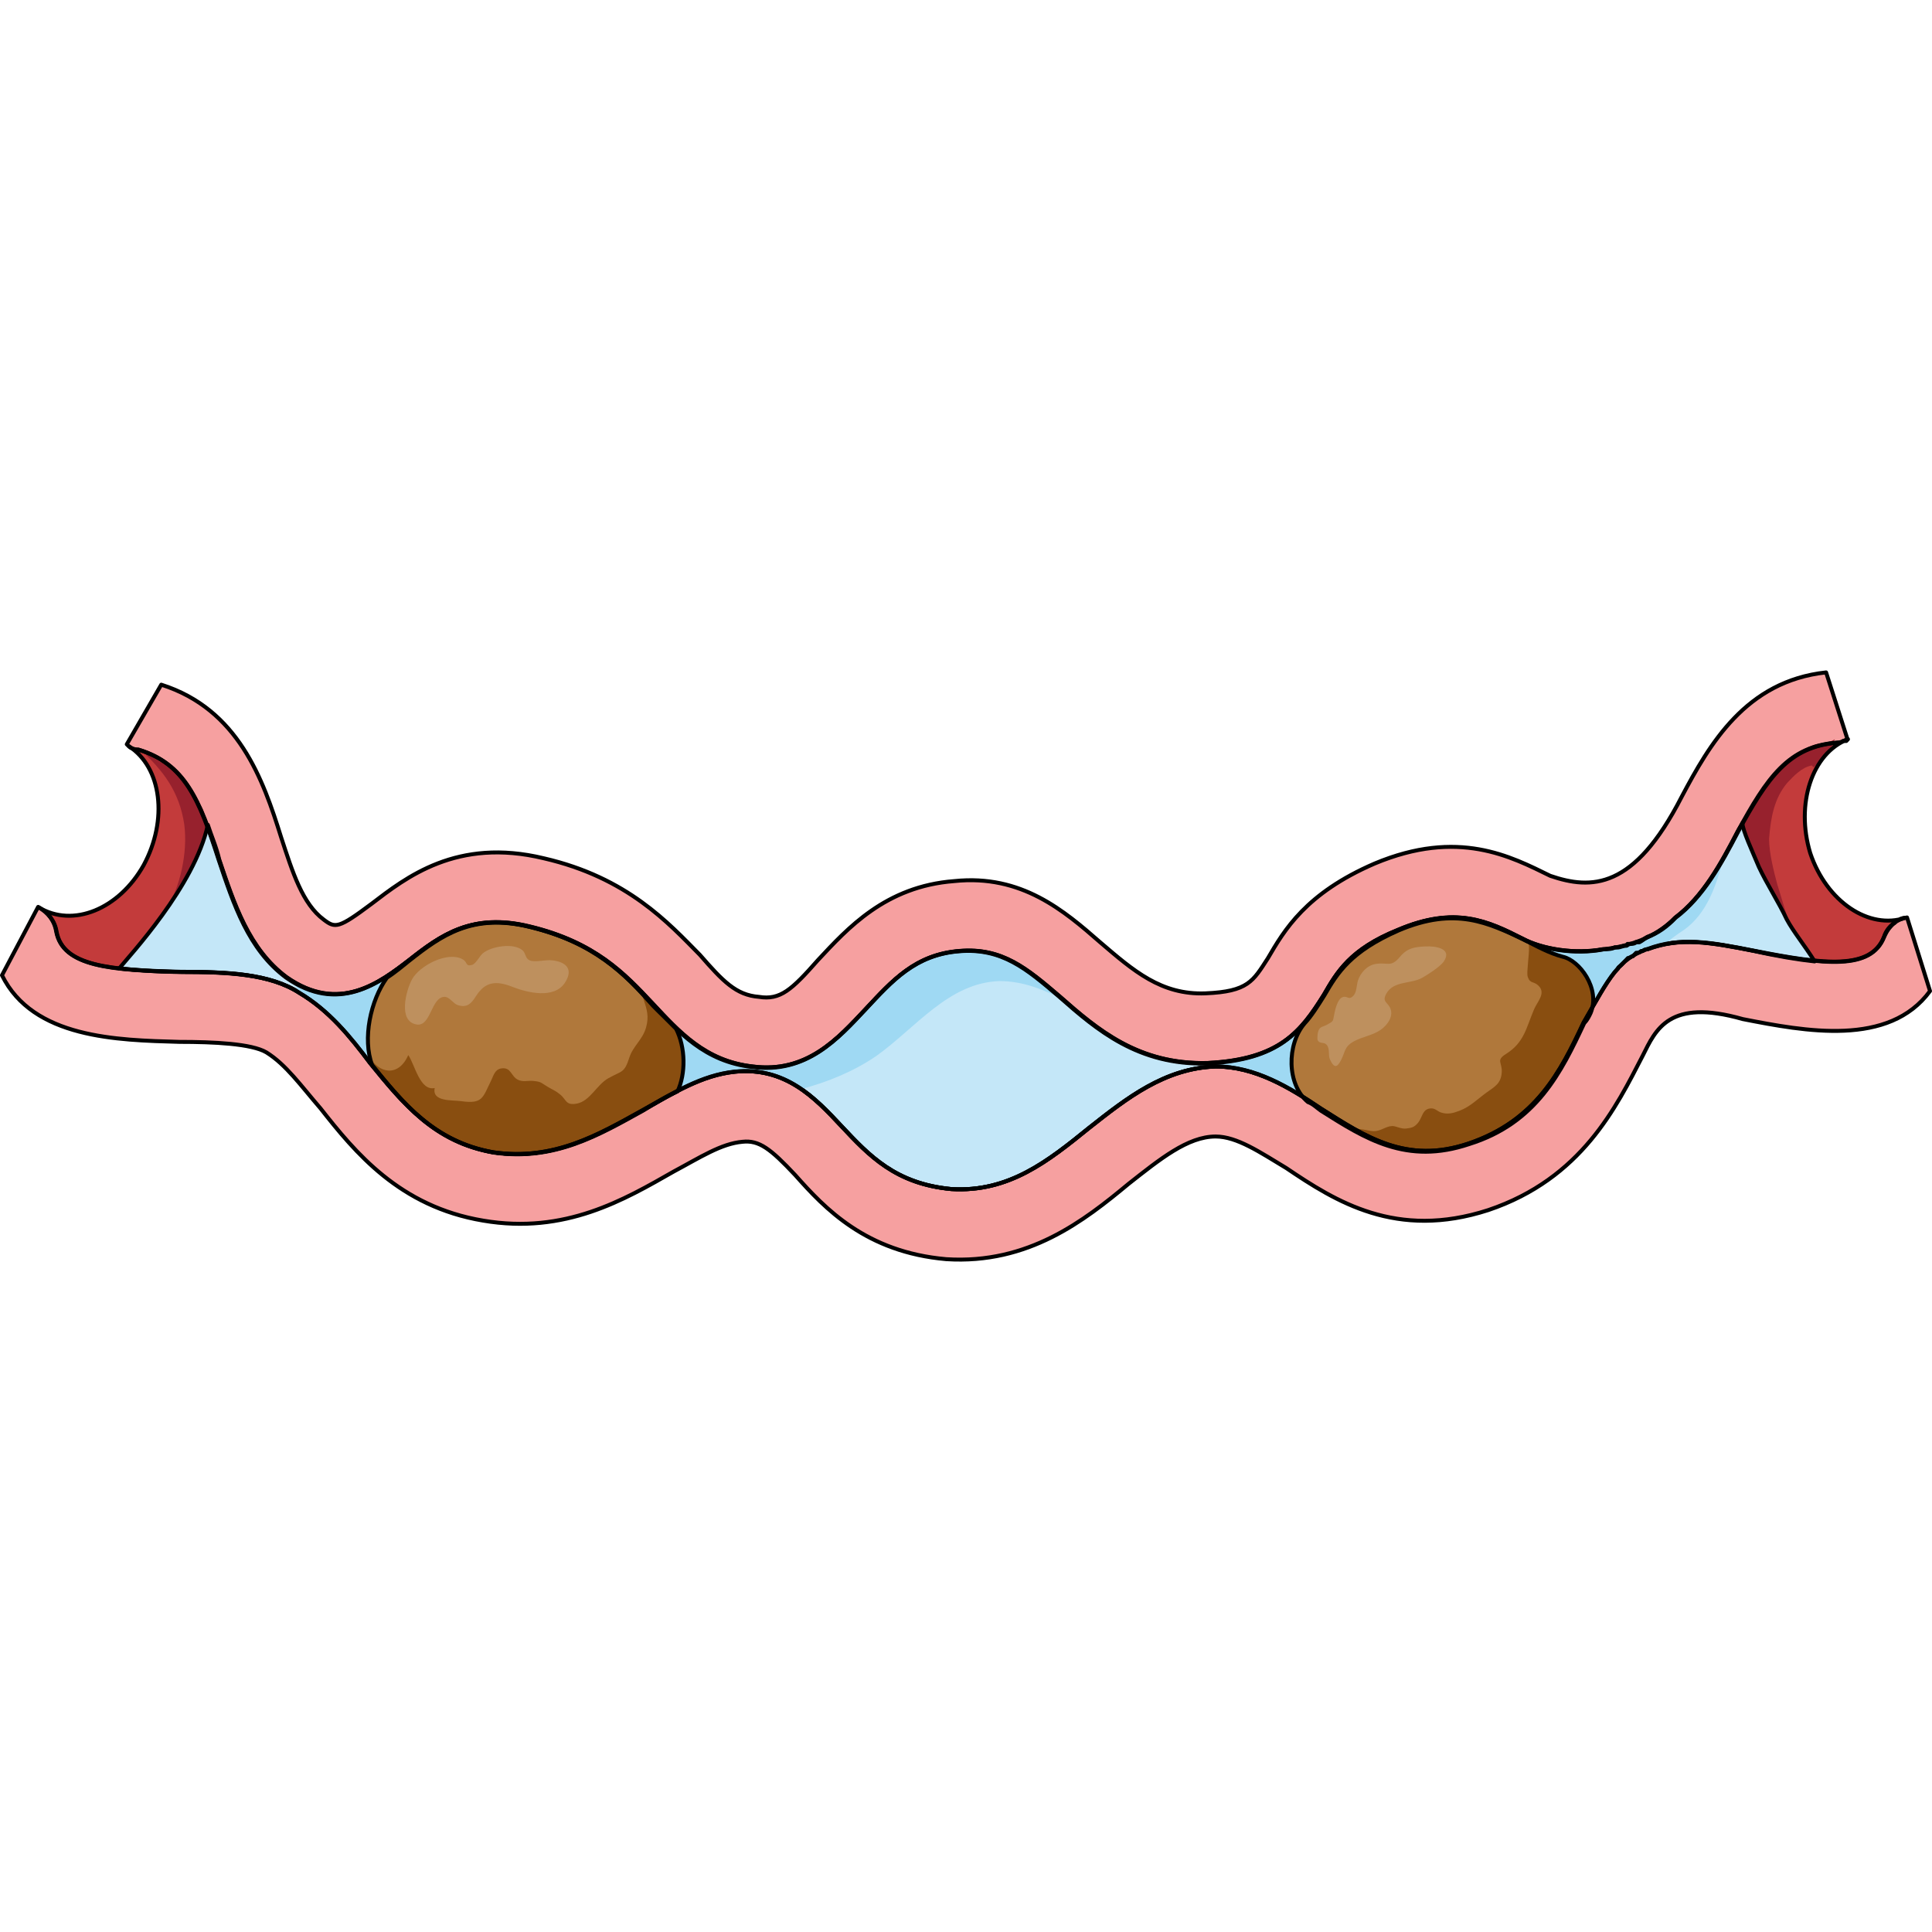
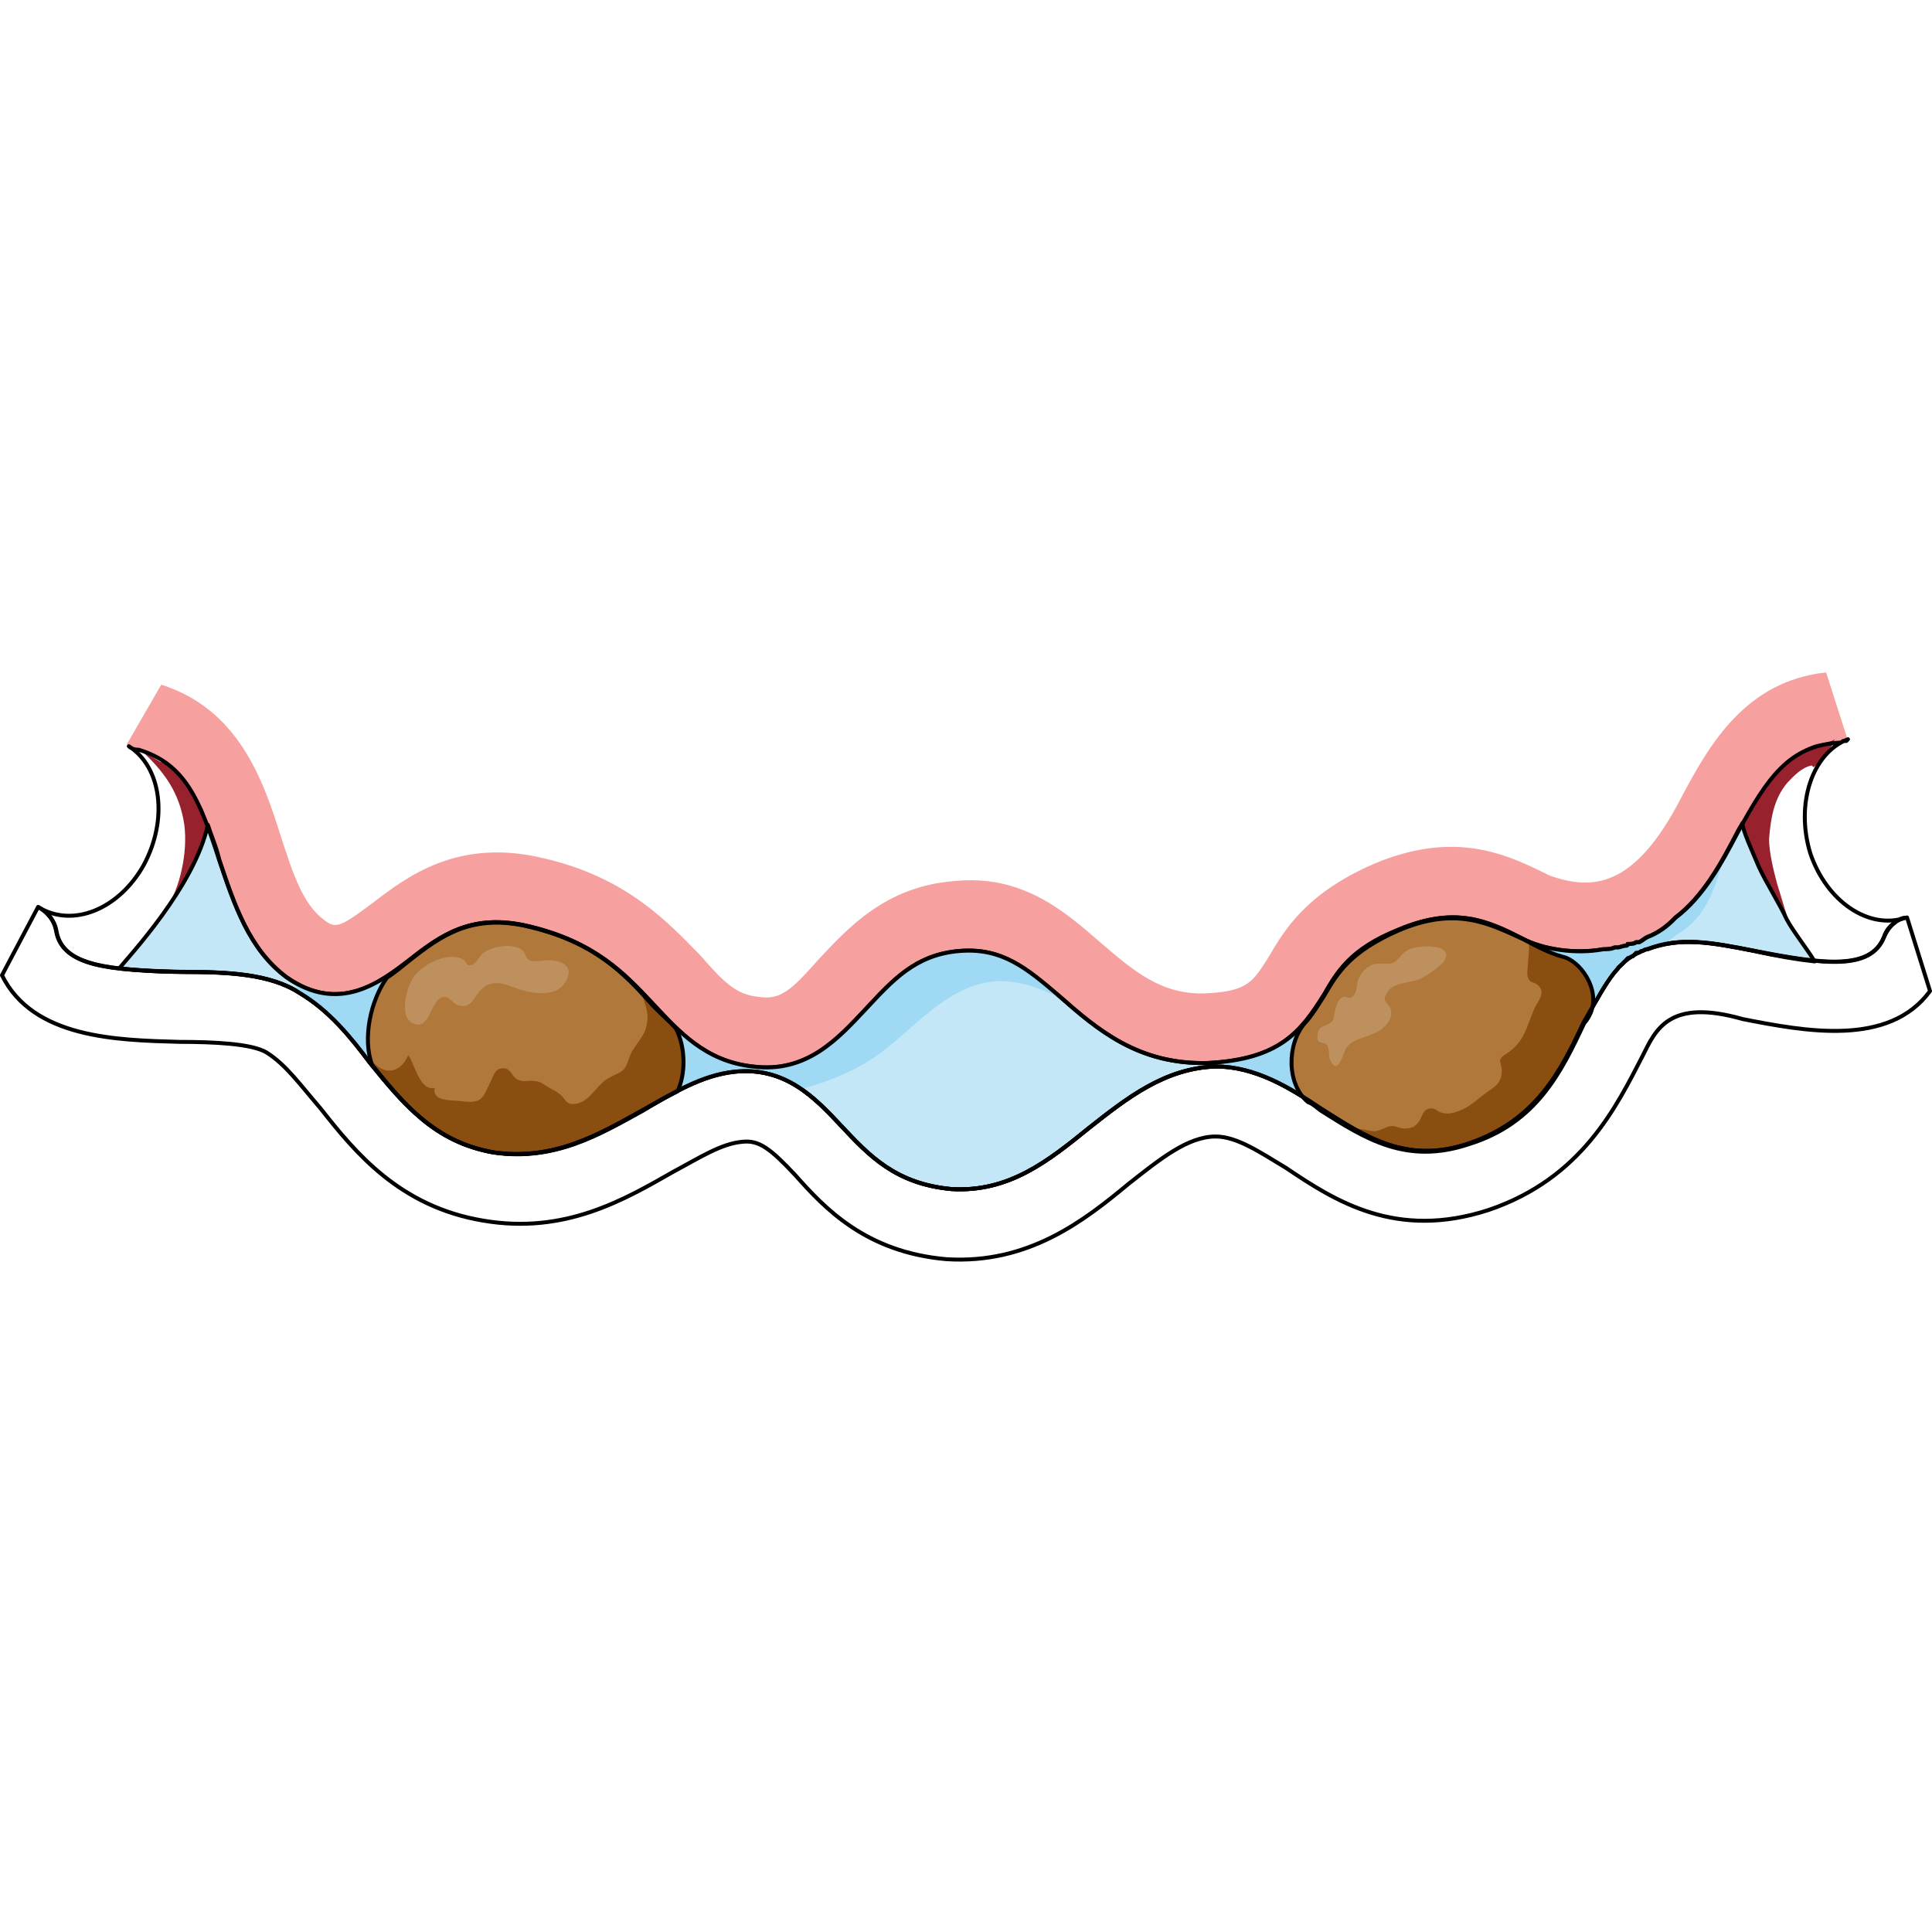
<svg xmlns="http://www.w3.org/2000/svg" version="1.1" id="Layer_1" width="800px" height="800px" viewBox="0 0 367.71 112.512" enable-background="new 0 0 367.71 112.512" xml:space="preserve">
  <g>
-     <path fill-rule="evenodd" clip-rule="evenodd" fill="#F6A0A0" d="M301.383,67.027c-4.377,9.34-9.065,18.678-21.881,23.014   c-11.877,4.003-19.691-1.334-28.131-6.67c-5.939-4.003-12.504-8.005-20.005-8.005c-9.69,0.333-16.879,6.003-24.068,11.673   c-7.813,6.338-15.315,12.342-26.256,11.674c-10.628-1-15.628-6.337-20.942-12.007c-5.001-5.337-10.627-11.34-20.317-10.339   c-6.251,0.666-11.565,4.002-17.504,7.337c-8.439,4.669-16.879,9.673-28.444,8.005c-11.252-2.001-17.191-9.339-23.442-17.01   c-3.751-5.003-7.814-10.006-13.44-13.342c-5.627-3.668-13.754-4.002-22.506-4.002c-13.44-0.334-22.505-1-23.756-7.672   c-0.313-2-1.563-3.668-3.438-4.669C0.375,58.022,0.375,58.022,0.375,58.022c5.939,12.007,21.881,12.341,33.758,12.675   c6.564,0,13.754,0.333,16.566,2c3.751,2.336,6.564,6.338,10.314,10.674c6.564,8.338,15.004,18.678,30.945,21.346   c15.629,2.668,26.881-4.002,36.258-9.339c5.002-2.669,9.064-5.337,13.129-5.67c3.125-0.333,5.313,1.334,10.002,6.337   c5.627,6.337,13.44,14.676,28.757,16.01c15.628,1,26.256-7.338,34.695-14.342c5.938-4.67,11.253-9.006,16.566-9.006   c4.063,0,8.439,3.002,13.44,6.004c9.377,6.337,20.942,13.675,38.446,8.004c17.817-6.003,24.381-19.678,29.382-29.35   c2.501-5.004,5.001-11.007,19.067-7.004c11.878,2.334,27.818,5.336,35.633-5.337c-4.376-14.009-4.376-14.009-4.376-14.009   c-1.875,0.334-3.751,1.668-4.376,3.67c-2.5,6.336-11.253,5.336-24.693,2.668c-8.439-1.668-14.065-2.668-20.317-0.334   C307.946,55.021,306.384,58.355,301.383,67.027L301.383,67.027z" />
    <path fill-rule="evenodd" clip-rule="evenodd" fill="#F6A0A0" d="M320.055,24.074c5.313-10.014,12.187-22.03,27.498-23.699   c4.063,12.685,4.063,12.685,4.063,12.685c-0.625,0.333-1.25,0.667-1.875,0.667c-9.374,0.668-13.437,6.676-19.062,17.024   c-3.125,6.009-6.562,12.351-11.874,16.356c-4.063,4.005-8.75,5.34-13.749,6.008c-5.313,1.002-11.562,0-15.312-2.003   c-6.563-3.338-12.812-6.342-23.748-1.669c-9.063,3.672-11.563,8.012-14.063,12.351c-4.375,7.01-8.438,12.351-22.186,13.019   c-13.125,0.334-20.937-6.342-28.123-12.685c-6.25-5.341-10.938-9.347-19.063-8.679c-8.437,0.668-12.811,5.674-17.811,11.016   c-5.313,5.674-11.25,12.35-21.562,11.016c-9.062-1.002-14.062-6.677-19.062-12.018c-5.313-5.674-10.937-11.683-23.436-14.688   c-10.938-2.67-16.875,1.67-22.812,6.343c-5.624,4.339-13.437,10.348-23.437,3.338c-7.187-5.341-9.999-14.02-12.811-22.364   c-3.75-11.684-6.563-18.359-15.313-21.029c-0.938,0-1.563-0.334-2.188-1.002c6.563-11.35,6.563-11.35,6.563-11.35   c14.687,4.674,19.374,18.025,22.811,29.041c2.188,6.676,4.063,12.685,8.125,15.688c2.188,1.669,2.813,1.669,9.063-3.004   c6.562-5.007,16.248-12.685,32.811-8.679c15.936,3.672,23.748,12.351,29.686,18.359c4.375,5.006,6.874,7.677,11.249,8.011   c4.062,0.667,6.249-1.335,11.249-7.01c5.625-6.009,12.813-14.02,25.936-15.021c12.813-1.336,20.937,5.674,27.812,11.683   c6.249,5.341,11.562,10.014,19.999,9.681c8.124-0.334,9.062-2.338,11.874-6.677c3.124-5.341,7.187-12.351,20.312-18.024   c15.937-6.677,25.936-1.336,33.435,2.336C302.868,41.766,310.992,41.766,320.055,24.074L320.055,24.074z" />
-     <path fill-rule="evenodd" clip-rule="evenodd" fill="#C33B3B" d="M362.655,47.074c-6.875,2.332-15-2.998-18.126-12.326   c-2.813-9.327,0.313-18.988,7.188-21.653l0,0l-0.313,0.333c0,0-0.313,0-0.625,0c-0.313,0.334-0.625,0.334-0.938,0.334   c-9.376,0.666-13.438,6.662-19.063,16.989c-3.125,5.996-6.563,12.325-11.875,16.323c-1.563,1.666-3.438,2.998-5.313,3.664   c-0.625,0.333-0.938,0.666-1.563,1c-0.313,0-0.313,0-0.625,0c-0.313,0.332-0.938,0.332-1.563,0.332   c0,0.334-0.313,0.334-0.313,0.334c-0.625,0-1.25,0.333-1.563,0.333s-0.625,0-0.625,0c-0.625,0.333-1.563,0.333-2.188,0.333   c-5.313,1-11.563,0-15.313-1.999c-6.563-3.331-12.813-6.329-23.75-1.665c-9.063,3.664-11.563,7.994-14.063,12.325   c-4.375,6.995-8.438,12.325-22.188,12.992c-13.125,0.333-20.938-6.329-28.125-12.659c-6.25-5.33-10.938-9.327-19.063-8.661   c-8.438,0.667-12.813,5.663-17.813,10.993c-5.313,5.663-11.25,12.326-21.563,10.993c-9.063-0.999-14.063-6.663-19.063-11.992   c-5.313-5.663-10.938-11.659-23.438-14.657c-10.938-2.666-16.875,1.665-22.813,6.328C72.336,59.4,64.523,65.396,54.523,58.4   c-7.188-5.33-10-13.991-12.813-22.32c-3.75-11.658-6.563-18.321-15.313-20.986c-0.938,0-1.563-0.333-1.875-0.666l0,0   c6.25,3.997,7.5,13.991,2.813,22.652c-4.688,8.328-13.438,11.992-20.001,7.995l0,0c1.875,0.999,3.126,2.665,3.438,4.663   c1.25,6.663,10.313,7.33,23.75,7.662c8.75,0,16.875,0.334,22.5,3.998c5.625,3.331,9.688,8.328,13.438,13.325   c6.25,7.661,12.188,14.991,23.438,16.989c11.563,1.666,20.001-3.331,28.438-7.995c5.938-3.331,11.25-6.662,17.5-7.329   c9.688-0.999,15.313,4.998,20.313,10.328c5.313,5.662,10.313,10.992,20.938,11.992c10.938,0.666,18.438-5.33,26.251-11.66   c7.188-5.662,14.375-11.326,24.063-11.659c7.5,0,14.063,3.997,20,7.995c8.438,5.33,16.251,10.66,28.126,6.662   c12.813-4.33,17.5-13.658,21.876-22.985c2.5-4.331,4.063-7.329,5.938-9.661l0,0c0,0,0.313-0.332,0.625-0.666l0,0   c0-0.333,0.313-0.333,0.625-0.666l0,0c0.313-0.333,0.313-0.333,0.625-0.666l0,0c0.313-0.334,0.313-0.334,0.625-0.666l0,0   c0.313,0,0.625-0.334,0.938-0.334l0,0c0.313-0.332,0.313-0.332,0.625-0.666c0,0,0,0,0.313,0c0,0,0.313,0,0.625-0.333   c0,0,0,0,0.313,0c0.313-0.333,0.625-0.333,0.938-0.333c6.25-2.332,11.875-1.332,20.313,0.333   c13.438,2.665,22.188,3.665,24.688-2.665c0.313-0.666,0.625-1.332,1.25-1.998l0,0c0.313-0.334,0.313-0.334,0.313-0.334   c0.313-0.333,0.625-0.333,0.625-0.666l0,0C361.405,47.407,362.03,47.074,362.655,47.074L362.655,47.074z" />
    <path fill-rule="evenodd" clip-rule="evenodd" fill="#97212D" d="M26.655,15.015c4.368,4.004,7.487,8.007,8.424,14.347   c0.349,2.798,0.12,5.678-0.465,8.428c-0.309,1.448-0.726,2.876-1.273,4.253c-0.257,0.645-0.572,1.256-0.857,1.887   c-0.263,0.582-0.76,1.152-0.939,1.767c-0.287,0.982,0.027,1.371,1.031,0.933c0.875-0.383,1.517-1.086,2.209-1.718   c0.88-0.803,1.778-1.566,2.547-2.482c1.146-1.364,1.994-2.926,2.363-4.679c0.297-1.411,0.16-3.111,0.228-4.549   c0.083-1.768-0.265-3.139-0.682-4.84c-0.43-1.754-1.035-2.997-2.289-4.337c-1.561-2.002-4.057-6.006-6.553-6.674" />
    <path fill-rule="evenodd" clip-rule="evenodd" fill="#97212D" d="M349.215,13.095c-0.938,0.666-2.503,0.666-3.754,0.999   c-1.877,0.666-3.441,1.664-4.693,2.664c-3.441,2.663-5.631,6.325-7.508,9.988c-0.529,0.844-1.211,1.721-1.464,2.7   c-0.232,0.903-0.306,1.838-0.343,2.773c-0.059,1.506,0.272,3.1,0.566,4.57c0.303,1.515,0.856,2.778,1.695,4.066   c0.69,1.06,1.31,2.136,2.081,3.14c0.867,1.129,1.836,2.04,3.104,2.673c0.233,0.116,0.731,0.619,1.014,0.461   c0.413-0.23-0.181-1.554-0.268-1.859c-0.438-1.521-0.908-3.032-1.381-4.542c-0.626-2.33-1.564-5.992-1.564-8.656   c0.313-3.995,0.938-7.657,3.441-10.654c1.251-1.331,2.815-2.996,4.692-3.329l0.313,0.333c0.625-0.333,0.938-0.998,1.251-1.332   c0.626-0.998,1.564-1.664,2.19-2.663" />
    <path fill-rule="evenodd" clip-rule="evenodd" fill="#C4E7F8" d="M334.755,37.387c-1.25-3-3.124-6.998-3.124-8.332   c-0.313,0.667-0.625,1-0.938,1.666c-3.123,6-6.56,12.332-11.87,16.331c-1.562,1.666-3.436,2.999-5.31,3.665   c-0.625,0.334-0.938,0.667-1.563,1c-0.313,0-0.313,0-0.625,0c-0.312,0.334-0.937,0.334-1.562,0.334   c0,0.333-0.313,0.333-0.313,0.333c-0.624,0-1.249,0.333-1.562,0.333s-0.625,0-0.625,0c-0.625,0.334-1.562,0.334-2.187,0.334   c-5.311,1-11.558,0-15.306-2c-6.561-3.332-12.808-6.332-23.74-1.666c-9.059,3.666-11.559,7.998-14.057,12.33   c-4.374,6.999-8.435,12.332-22.179,12.998c-13.12,0.334-20.929-6.332-28.114-12.664c-6.247-5.332-10.933-9.332-19.055-8.665   c-8.434,0.667-12.807,5.665-17.805,10.997c-5.311,5.666-11.245,12.332-21.554,10.998c-9.059-0.999-14.057-6.665-19.055-11.997   c-5.31-5.665-10.933-11.665-23.428-14.664c-10.933-2.666-16.868,1.667-22.804,6.332c-5.622,4.333-13.432,10.331-23.428,3.333   c-7.184-5.332-9.996-13.998-12.807-22.329c-0.625-2.666-1.563-4.666-2.188-6.665c-2.498,11.664-14.993,24.994-16.867,27.328   c3.436,0.333,7.185,0.666,11.87,0.666c8.746,0,16.868,0.334,22.491,4c5.622,3.332,9.684,8.331,13.432,13.33   C76.735,82.378,82.67,89.71,93.916,91.71c11.558,1.666,19.992-3.333,28.426-7.999c5.936-3.332,11.245-6.665,17.492-7.332   c9.684-1,15.307,5,20.305,10.332c5.311,5.666,10.309,10.998,20.929,11.998c10.933,0.666,18.431-5.333,26.239-11.665   c7.185-5.665,14.369-11.331,24.053-11.665c7.497,0,14.057,4,19.992,7.999c8.434,5.333,16.243,10.665,28.113,6.665   c12.807-4.332,17.492-13.664,21.866-22.995c2.499-4.333,4.061-7.332,5.935-9.665c0,0,0.313-0.333,0.625-0.666l0,0   c0-0.334,0.313-0.334,0.625-0.667l0,0c0.313-0.333,0.313-0.333,0.624-0.667l0,0c0.313-0.333,0.313-0.333,0.625-0.666l0,0   c0.313,0,0.625-0.334,0.938-0.334l0,0c0.313-0.332,0.313-0.332,0.624-0.666c0,0,0,0,0.313,0c0,0,0.313,0,0.625-0.333   c0,0,0,0,0.313,0c0.313-0.333,0.625-0.333,0.938-0.333c6.247-2.334,11.87-1.334,20.304,0.333c4.373,0.999,8.434,1.666,11.558,1.999   c-1.874-2.999-4.061-5.665-5.311-7.998C338.503,44.053,336.316,40.719,334.755,37.387L334.755,37.387z" />
    <path fill-rule="evenodd" clip-rule="evenodd" fill="none" stroke="#000000" stroke-width="0.75" stroke-linecap="round" stroke-linejoin="round" stroke-miterlimit="10" d="   M334.755,37.387c-1.25-3-3.124-6.998-3.124-8.332c-0.313,0.667-0.625,1-0.938,1.666c-3.123,6-6.56,12.332-11.87,16.331   c-1.562,1.666-3.436,2.999-5.31,3.665c-0.625,0.334-0.938,0.667-1.563,1c-0.313,0-0.313,0-0.625,0   c-0.312,0.334-0.937,0.334-1.562,0.334c0,0.333-0.313,0.333-0.313,0.333c-0.624,0-1.249,0.333-1.562,0.333s-0.625,0-0.625,0   c-0.625,0.334-1.562,0.334-2.187,0.334c-5.311,1-11.558,0-15.306-2c-6.561-3.332-12.808-6.332-23.74-1.666   c-9.059,3.666-11.559,7.998-14.057,12.33c-4.374,6.999-8.435,12.332-22.179,12.998c-13.12,0.334-20.929-6.332-28.114-12.664   c-6.247-5.332-10.933-9.332-19.055-8.665c-8.434,0.667-12.807,5.665-17.805,10.997c-5.311,5.666-11.245,12.332-21.554,10.998   c-9.059-0.999-14.057-6.665-19.055-11.997c-5.31-5.665-10.933-11.665-23.428-14.664c-10.933-2.666-16.868,1.667-22.804,6.332   c-5.622,4.333-13.432,10.331-23.428,3.333c-7.184-5.332-9.996-13.998-12.807-22.329c-0.625-2.666-1.563-4.666-2.188-6.665   c-2.498,11.664-14.993,24.994-16.867,27.328c3.436,0.333,7.185,0.666,11.87,0.666c8.746,0,16.868,0.334,22.491,4   c5.622,3.332,9.684,8.331,13.432,13.33C76.735,82.378,82.67,89.71,93.916,91.71c11.558,1.666,19.992-3.333,28.426-7.999   c5.936-3.332,11.245-6.665,17.492-7.332c9.684-1,15.307,5,20.305,10.332c5.311,5.666,10.309,10.998,20.929,11.998   c10.933,0.666,18.431-5.333,26.239-11.665c7.185-5.665,14.369-11.331,24.053-11.665c7.497,0,14.057,4,19.992,7.999   c8.434,5.333,16.243,10.665,28.113,6.665c12.807-4.332,17.492-13.664,21.866-22.995c2.499-4.333,4.061-7.332,5.935-9.665   c0,0,0.313-0.333,0.625-0.666l0,0c0-0.334,0.313-0.334,0.625-0.667l0,0c0.313-0.333,0.313-0.333,0.624-0.667l0,0   c0.313-0.333,0.313-0.333,0.625-0.666l0,0c0.313,0,0.625-0.334,0.938-0.334l0,0c0.313-0.332,0.313-0.332,0.624-0.666   c0,0,0,0,0.313,0c0,0,0.313,0,0.625-0.333c0,0,0,0,0.313,0c0.313-0.333,0.625-0.333,0.938-0.333   c6.247-2.334,11.87-1.334,20.304,0.333c4.373,0.999,8.434,1.666,11.558,1.999c-1.874-2.999-4.061-5.665-5.311-7.998   C338.503,44.053,336.316,40.719,334.755,37.387L334.755,37.387z" />
    <path fill-rule="evenodd" clip-rule="evenodd" fill="#9FD9F3" d="M76.672,56.055c-5.291,3.993-12.451,8.651-20.857,2.994   c0.313,0.666,0.623,1.332,0.935,1.997c0,0,0.312,0,0.312,0.333c5.604,3.327,9.65,8.318,13.386,13.309   c0.935,0.998,1.868,1.996,2.802,3.328c0.934-0.666,1.557-1.664,2.18-3.993C77.295,68.699,77.295,62.044,76.672,56.055   L76.672,56.055z" />
    <path fill-rule="evenodd" clip-rule="evenodd" fill="#9FD9F3" d="M122.655,68.428c1.251,0.332,2.813,0.664,4.064,0.664   c0-0.332-0.313-0.332-0.313-0.664H122.655L122.655,68.428L122.655,68.428z M201.758,62.116c-6.254-5.315-10.943-9.302-19.072-8.637   c-8.441,0.664-12.819,5.647-17.822,10.962c-5.314,5.647-11.256,12.291-21.572,10.963c-5.629-0.664-9.693-2.99-13.133-5.979   c-1.25,0-2.188-0.333-3.438-0.333c1.563,3.654,1.563,7.309,2.188,10.963c3.439-1.66,7.191-3.322,10.943-3.654   c5.314-0.664,9.379,0.997,12.506,3.322c5.002-1.328,10.005-3.322,14.383-6.312c7.504-5.315,13.756-13.952,23.449-14.284   c4.689,0,8.441,1.66,12.506,3.654C202.383,62.781,202.07,62.449,201.758,62.116L201.758,62.116z" />
    <path fill-rule="evenodd" clip-rule="evenodd" fill="#9FD9F3" d="M327.976,36.015c-2.501,4.004-5.314,8.007-9.066,11.01   c-1.563,1.668-3.438,3.003-5.314,3.669c-0.625,0.334-0.938,0.668-1.563,1.002c-0.313,0-0.313,0-0.626,0   c-0.313,0.333-0.938,0.333-1.563,0.333c0,0.334-0.313,0.334-0.313,0.334c-0.625,0-1.251,0.333-1.563,0.333s-0.625,0-0.625,0   c-0.625,0.334-1.563,0.334-2.188,0.334c-5.314,1.001-11.566,0-15.317-2.002c-5.314-2.668-10.316-5.338-18.132-3.67   c-15.318,8.008-15.318,8.008-15.318,8.008c-1.875,2.001-3.126,4.336-4.376,6.338c-4.377,7.006-8.44,12.344-22.196,13.012l0,0   c0.313,0.333,0.938,0.333,1.564,0.667l0,0c6.252,0,11.879,3.003,16.881,6.005c9.69,1.668,20.944-0.334,30.322-2.002   c5.94-1.334,10.004-4.67,15.943-5.338c1.251,0,2.501-0.333,3.752-0.333c1.25-2.335,2.188-4.337,3.126-6.673   c2.501-4.337,4.063-7.34,5.939-9.675c0,0,0.313-0.333,0.625-0.667l0,0c0-0.334,0.313-0.334,0.626-0.668l0,0   c0.313-0.333,0.313-0.333,0.625-0.666l0,0c0.313-0.334,0.313-0.334,0.625-0.668l0,0c0.313,0,0.625-0.334,0.938-0.334l0,0   c0.313-0.333,0.313-0.333,0.625-0.666c0,0,0,0,0.313,0c0,0,0.313,0,0.625-0.334c0,0,0,0,0.313,0   c0.313-0.334,0.625-0.334,0.938-0.334c0.938-0.667,2.188-1.001,3.439-1.001c0.625-0.667,1.563-1.335,2.5-2.001   C324.536,47.024,326.412,41.687,327.976,36.015L327.976,36.015z" />
    <path fill-rule="evenodd" clip-rule="evenodd" fill="#B0783B" d="M128.893,80.057L128.893,80.057   c-2.188,0.999-4.375,2.33-6.563,3.662c-8.437,4.662-16.874,9.656-28.436,7.991c-11.25-1.997-16.875-8.989-23.125-16.647   c-1.875-4.994-0.313-12.32,2.813-16.648c1.563-0.998,3.125-2.33,4.375-3.329c5.938-4.661,11.875-8.99,22.813-6.326   c12.499,2.997,18.123,8.989,23.436,14.983c1.25,1.332,2.813,2.663,4.375,4.328C130.455,71.732,130.455,76.727,128.893,80.057   L128.893,80.057z" />
    <g>
-       <path fill="#894E10" d="M70.043,71.763l0.235-0.324c-0.092,0.01-0.176,0.006-0.262,0.004    C70.025,71.55,70.032,71.657,70.043,71.763z" />
      <path fill="#894E10" d="M93.895,91.71c11.562,1.665,19.999-3.329,28.436-7.991c2.188-1.332,4.375-2.663,6.563-3.662    c1.563-3.33,1.563-8.324-0.313-11.986c-1.563-1.665-3.125-2.996-4.375-4.328c-0.688-0.777-1.384-1.555-2.099-2.325    c0.127,0.418,0.279,0.839,0.415,1.266c0.592,1.852,1.03,3.159,0.45,5.243c-0.663,2.382-2.48,3.537-3.193,5.763    c-0.961,3.001-1.393,2.466-4.001,3.932c-2.218,1.246-3.479,4.359-6,4.824c-2.142,0.395-1.946-0.746-3.187-1.756    c-0.891-0.726-1.309-0.822-2.325-1.426c-1.372-0.814-1.162-0.964-2.731-1.13c-1.083-0.114-2.027,0.263-3.006-0.251    c-1.309-0.687-1.226-2.371-3.061-2.142c-1.279,0.159-1.524,1.362-1.939,2.199c-1.67,3.363-1.595,4.631-5.75,4.042    c-1.705-0.242-5.604,0.152-5.038-2.505c-2.822,0.634-3.786-4.471-5.037-6.269c-1.861,4.271-5.631,3.504-7.386,0.284    c0.12,0.542,0.265,1.07,0.452,1.57C77.02,82.721,82.645,89.713,93.895,91.71z" />
    </g>
    <path fill-rule="evenodd" clip-rule="evenodd" fill="#B0783B" d="M302.698,65.103c-0.313,0.667-0.626,1.333-1.252,1.999   c-4.38,9.332-9.073,18.996-21.901,22.994c-11.89,3.999-19.711-1-28.159-6.332c-0.938-0.666-1.564-1.332-2.503-1.666   c-4.068-3.332-4.068-10.996-0.626-14.996c1.251-1.332,2.503-3.332,3.755-5.331c2.503-4.333,5.006-8.331,14.079-12.33   c10.951-4.665,17.208-1.333,23.779,1.666c2.503,1.333,5.006,2.666,7.509,3.333C300.508,55.105,304.575,60.438,302.698,65.103   L302.698,65.103z" />
    <path fill-rule="evenodd" clip-rule="evenodd" fill="#894E10" d="M301.446,67.102c0.626-0.666,0.938-1.332,1.252-1.999   c1.877-4.665-2.19-9.997-5.319-10.663c-2.152-0.573-4.305-1.641-6.457-2.775c0.233,1.476-0.073,3.174-0.142,4.528   c-0.029,0.58-0.187,1.617,0,2.162c0.456,1.335,1.105,0.727,2.047,1.663c1.435,1.426-0.208,2.979-0.844,4.46   c-1.508,3.511-1.85,6.317-5.338,8.507c-2.006,1.259-0.695,1.574-0.825,3.537c-0.143,2.14-1.378,2.72-2.916,3.833   c-1.687,1.222-3.102,2.687-5.113,3.45c-1.222,0.464-2.258,0.74-3.507,0.342c-0.688-0.219-1.102-0.793-1.839-0.791   c-1.778,0.004-1.672,1.739-2.63,2.833c-0.712,0.812-1.187,0.87-2.195,1c-0.961,0.123-1.979-0.509-2.675-0.475   c-1.239,0.061-2.149,1.001-3.507,0.979c-0.614-0.01-1.443-0.248-2.114-0.338c-0.945-0.127-1.825-0.162-2.716-0.396   c6.648,3.819,13.515,6.307,22.937,3.138C292.373,86.098,297.066,76.434,301.446,67.102z" />
    <path fill-rule="evenodd" clip-rule="evenodd" fill="#BE905E" d="M262.838,68.362c-1.528,1.102-3.593,1.349-5.226,2.272   c-1.803,1.02-1.543,1.964-2.404,3.585c-0.66,1.244-1.229,1.668-2.075-0.16c-0.398-0.86,0.04-2.048-0.643-2.814   c-0.513-0.574-1.286-0.123-1.698-0.85c-0.108-0.191-0.031-1.107,0.013-1.336c0.265-1.397,0.9-1.129,1.836-1.67   c1.235-0.716,1.002-0.493,1.336-2.13c0.169-0.826,0.611-2.685,1.498-3.049c1.007-0.414,1.163,0.716,2.138-0.328   c0.616-0.659,0.575-2.042,0.836-2.842c0.489-1.501,1.752-2.915,3.367-3.173c2.344-0.373,2.891,0.74,4.643-1.367   c1.359-1.638,2.726-1.877,4.884-1.972c1.755-0.078,5.113,0.323,3.474,2.829c-0.657,1.003-3.092,2.551-4.143,3.145   c-2.117,1.198-5.432,0.523-6.814,3.006c-0.934,1.676,0.369,1.6,0.825,2.996C265.165,65.982,264.017,67.514,262.838,68.362z" />
    <path fill-rule="evenodd" clip-rule="evenodd" fill="#BE905E" d="M79.298,67.388c-3.629-0.589-1.988-6.554-0.885-8.579   c1.459-2.678,6.858-5.438,9.669-3.809c0.957,0.555,0.486,1.389,1.737,1.056c0.759-0.202,1.496-1.745,2.086-2.229   c1.604-1.313,5.828-2.035,7.541-0.562c0.646,0.557,0.475,1.473,1.307,1.89c0.896,0.448,2.965-0.059,3.975-0.003   c2.521,0.138,4.69,1.387,2.787,4.295c-2.068,3.159-7.221,1.866-9.959,0.787c-3.125-1.231-5.188-1.023-6.93,1.708   c-0.872,1.368-1.673,2.355-3.502,1.753c-0.916-0.302-1.584-1.629-2.585-1.568C82.033,62.278,82.014,67.829,79.298,67.388z" />
    <path fill="none" stroke="#000000" stroke-width="0.75" stroke-linecap="round" stroke-linejoin="round" stroke-miterlimit="10" d="   M128.953,80.117L128.953,80.117c-2.188,0.998-4.375,2.33-6.563,3.662c-8.438,4.661-16.875,9.656-28.437,7.99   C82.705,89.772,77.08,82.78,70.83,75.123c-1.875-4.995-0.313-12.32,2.813-16.648c1.563-0.999,3.125-2.331,4.375-3.33   c5.938-4.661,11.874-8.989,22.812-6.326c12.499,2.997,18.124,8.99,23.437,14.983c1.25,1.332,2.813,2.663,4.375,4.329   C130.516,71.793,130.516,76.787,128.953,80.117L128.953,80.117z" />
    <path fill="none" stroke="#000000" stroke-width="0.75" stroke-linecap="round" stroke-linejoin="round" stroke-miterlimit="10" d="   M302.758,65.162c-0.313,0.667-0.626,1.334-1.252,2c-4.38,9.331-9.073,18.995-21.901,22.994c-11.89,3.998-19.711-1-28.159-6.332   c-0.938-0.666-1.564-1.333-2.503-1.666c-4.067-3.332-4.067-10.997-0.626-14.996c1.252-1.333,2.504-3.332,3.755-5.332   c2.503-4.332,5.007-8.33,14.079-12.33c10.951-4.665,17.209-1.332,23.779,1.666c2.503,1.334,5.006,2.666,7.509,3.333   C300.567,55.166,304.635,60.498,302.758,65.162L302.758,65.162z" />
    <path fill="none" stroke="#000000" stroke-width="0.75" stroke-linecap="round" stroke-linejoin="round" stroke-miterlimit="10" d="   M301.383,67.027c-4.377,9.34-9.065,18.678-21.881,23.014c-11.877,4.003-19.691-1.334-28.131-6.67   c-5.939-4.003-12.504-8.005-20.005-8.005c-9.69,0.333-16.879,6.003-24.068,11.673c-7.813,6.338-15.315,12.342-26.256,11.674   c-10.628-1-15.628-6.337-20.942-12.007c-5.001-5.337-10.627-11.34-20.317-10.339c-6.251,0.666-11.565,4.002-17.504,7.337   c-8.439,4.669-16.879,9.673-28.444,8.005c-11.252-2.001-17.191-9.339-23.442-17.01c-3.751-5.003-7.814-10.006-13.44-13.342   c-5.627-3.668-13.754-4.002-22.506-4.002c-13.44-0.334-22.505-1-23.756-7.672c-0.313-2-1.563-3.668-3.438-4.669   C0.375,58.022,0.375,58.022,0.375,58.022c5.939,12.007,21.881,12.341,33.758,12.675c6.564,0,13.754,0.333,16.566,2   c3.751,2.336,6.564,6.338,10.314,10.674c6.564,8.338,15.004,18.678,30.945,21.346c15.629,2.668,26.881-4.002,36.258-9.339   c5.002-2.669,9.064-5.337,13.129-5.67c3.125-0.333,5.313,1.334,10.002,6.337c5.627,6.337,13.44,14.676,28.757,16.01   c15.628,1,26.256-7.338,34.695-14.342c5.938-4.67,11.253-9.006,16.566-9.006c4.063,0,8.439,3.002,13.44,6.004   c9.377,6.337,20.942,13.675,38.446,8.004c17.817-6.003,24.381-19.678,29.382-29.35c2.501-5.004,5.001-11.007,19.067-7.004   c11.878,2.334,27.818,5.336,35.633-5.337c-4.376-14.009-4.376-14.009-4.376-14.009c-1.875,0.334-3.751,1.668-4.376,3.67   c-2.5,6.336-11.253,5.336-24.693,2.668c-8.439-1.668-14.065-2.668-20.317-0.334C307.946,55.021,306.384,58.355,301.383,67.027   L301.383,67.027z" />
-     <path fill="none" stroke="#000000" stroke-width="0.75" stroke-linecap="round" stroke-linejoin="round" stroke-miterlimit="10" d="   M320.055,24.074c5.313-10.014,12.187-22.03,27.498-23.699c4.063,12.685,4.063,12.685,4.063,12.685   c-0.625,0.333-1.25,0.667-1.875,0.667c-9.374,0.668-13.437,6.676-19.062,17.024c-3.125,6.009-6.562,12.351-11.874,16.356   c-4.063,4.005-8.75,5.34-13.749,6.008c-5.313,1.002-11.562,0-15.312-2.003c-6.563-3.338-12.812-6.342-23.748-1.669   c-9.063,3.672-11.563,8.012-14.063,12.351c-4.375,7.01-8.438,12.351-22.186,13.019c-13.125,0.334-20.937-6.342-28.123-12.685   c-6.25-5.341-10.938-9.347-19.063-8.679c-8.437,0.668-12.811,5.674-17.811,11.016c-5.313,5.674-11.25,12.35-21.562,11.016   c-9.062-1.002-14.062-6.677-19.062-12.018c-5.313-5.674-10.937-11.683-23.436-14.688c-10.938-2.67-16.875,1.67-22.812,6.343   c-5.624,4.339-13.437,10.348-23.437,3.338c-7.187-5.341-9.999-14.02-12.811-22.364c-3.75-11.684-6.563-18.359-15.313-21.029   c-0.938,0-1.563-0.334-2.188-1.002c6.563-11.35,6.563-11.35,6.563-11.35c14.687,4.674,19.374,18.025,22.811,29.041   c2.188,6.676,4.063,12.685,8.125,15.688c2.188,1.669,2.813,1.669,9.063-3.004c6.562-5.007,16.248-12.685,32.811-8.679   c15.936,3.672,23.748,12.351,29.686,18.359c4.375,5.006,6.874,7.677,11.249,8.011c4.062,0.667,6.249-1.335,11.249-7.01   c5.625-6.009,12.813-14.02,25.936-15.021c12.813-1.336,20.937,5.674,27.812,11.683c6.249,5.341,11.562,10.014,19.999,9.681   c8.124-0.334,9.062-2.338,11.874-6.677c3.124-5.341,7.187-12.351,20.312-18.024c15.937-6.677,25.936-1.336,33.435,2.336   C302.868,41.766,310.992,41.766,320.055,24.074L320.055,24.074z" />
    <path fill="none" stroke="#000000" stroke-width="0.75" stroke-linecap="round" stroke-linejoin="round" stroke-miterlimit="10" d="   M362.655,47.074c-6.875,2.332-15-2.998-18.126-12.326c-2.813-9.327,0.313-18.988,7.188-21.653l0,0l-0.313,0.333   c0,0-0.313,0-0.625,0c-0.313,0.334-0.625,0.334-0.938,0.334c-9.376,0.666-13.438,6.662-19.063,16.989   c-3.125,5.996-6.563,12.325-11.875,16.323c-1.563,1.666-3.438,2.998-5.313,3.664c-0.625,0.333-0.938,0.666-1.563,1   c-0.313,0-0.313,0-0.625,0c-0.313,0.332-0.938,0.332-1.563,0.332c0,0.334-0.313,0.334-0.313,0.334c-0.625,0-1.25,0.333-1.563,0.333   s-0.625,0-0.625,0c-0.625,0.333-1.563,0.333-2.188,0.333c-5.313,1-11.563,0-15.313-1.999c-6.563-3.331-12.813-6.329-23.75-1.665   c-9.063,3.664-11.563,7.994-14.063,12.325c-4.375,6.995-8.438,12.325-22.188,12.992c-13.125,0.333-20.938-6.329-28.125-12.659   c-6.25-5.33-10.938-9.327-19.063-8.661c-8.438,0.667-12.813,5.663-17.813,10.993c-5.313,5.663-11.25,12.326-21.563,10.993   c-9.063-0.999-14.063-6.663-19.063-11.992c-5.313-5.663-10.938-11.659-23.438-14.657c-10.938-2.666-16.875,1.665-22.813,6.328   C72.336,59.4,64.523,65.396,54.523,58.4c-7.188-5.33-10-13.991-12.813-22.32c-3.75-11.658-6.563-18.321-15.313-20.986   c-0.938,0-1.563-0.333-1.875-0.666l0,0c6.25,3.997,7.5,13.991,2.813,22.652c-4.688,8.328-13.438,11.992-20.001,7.995l0,0   c1.875,0.999,3.126,2.665,3.438,4.663c1.25,6.663,10.313,7.33,23.75,7.662c8.75,0,16.875,0.334,22.5,3.998   c5.625,3.331,9.688,8.328,13.438,13.325c6.25,7.661,12.188,14.991,23.438,16.989c11.563,1.666,20.001-3.331,28.438-7.995   c5.938-3.331,11.25-6.662,17.5-7.329c9.688-0.999,15.313,4.998,20.313,10.328c5.313,5.662,10.313,10.992,20.938,11.992   c10.938,0.666,18.438-5.33,26.251-11.66c7.188-5.662,14.375-11.326,24.063-11.659c7.5,0,14.063,3.997,20,7.995   c8.438,5.33,16.251,10.66,28.126,6.662c12.813-4.33,17.5-13.658,21.876-22.985c2.5-4.331,4.063-7.329,5.938-9.661l0,0   c0,0,0.313-0.332,0.625-0.666l0,0c0-0.333,0.313-0.333,0.625-0.666l0,0c0.313-0.333,0.313-0.333,0.625-0.666l0,0   c0.313-0.334,0.313-0.334,0.625-0.666l0,0c0.313,0,0.625-0.334,0.938-0.334l0,0c0.313-0.332,0.313-0.332,0.625-0.666   c0,0,0,0,0.313,0c0,0,0.313,0,0.625-0.333c0,0,0,0,0.313,0c0.313-0.333,0.625-0.333,0.938-0.333   c6.25-2.332,11.875-1.332,20.313,0.333c13.438,2.665,22.188,3.665,24.688-2.665c0.313-0.666,0.625-1.332,1.25-1.998l0,0   c0.313-0.334,0.313-0.334,0.313-0.334c0.313-0.333,0.625-0.333,0.625-0.666l0,0C361.405,47.407,362.03,47.074,362.655,47.074   L362.655,47.074z" />
  </g>
</svg>